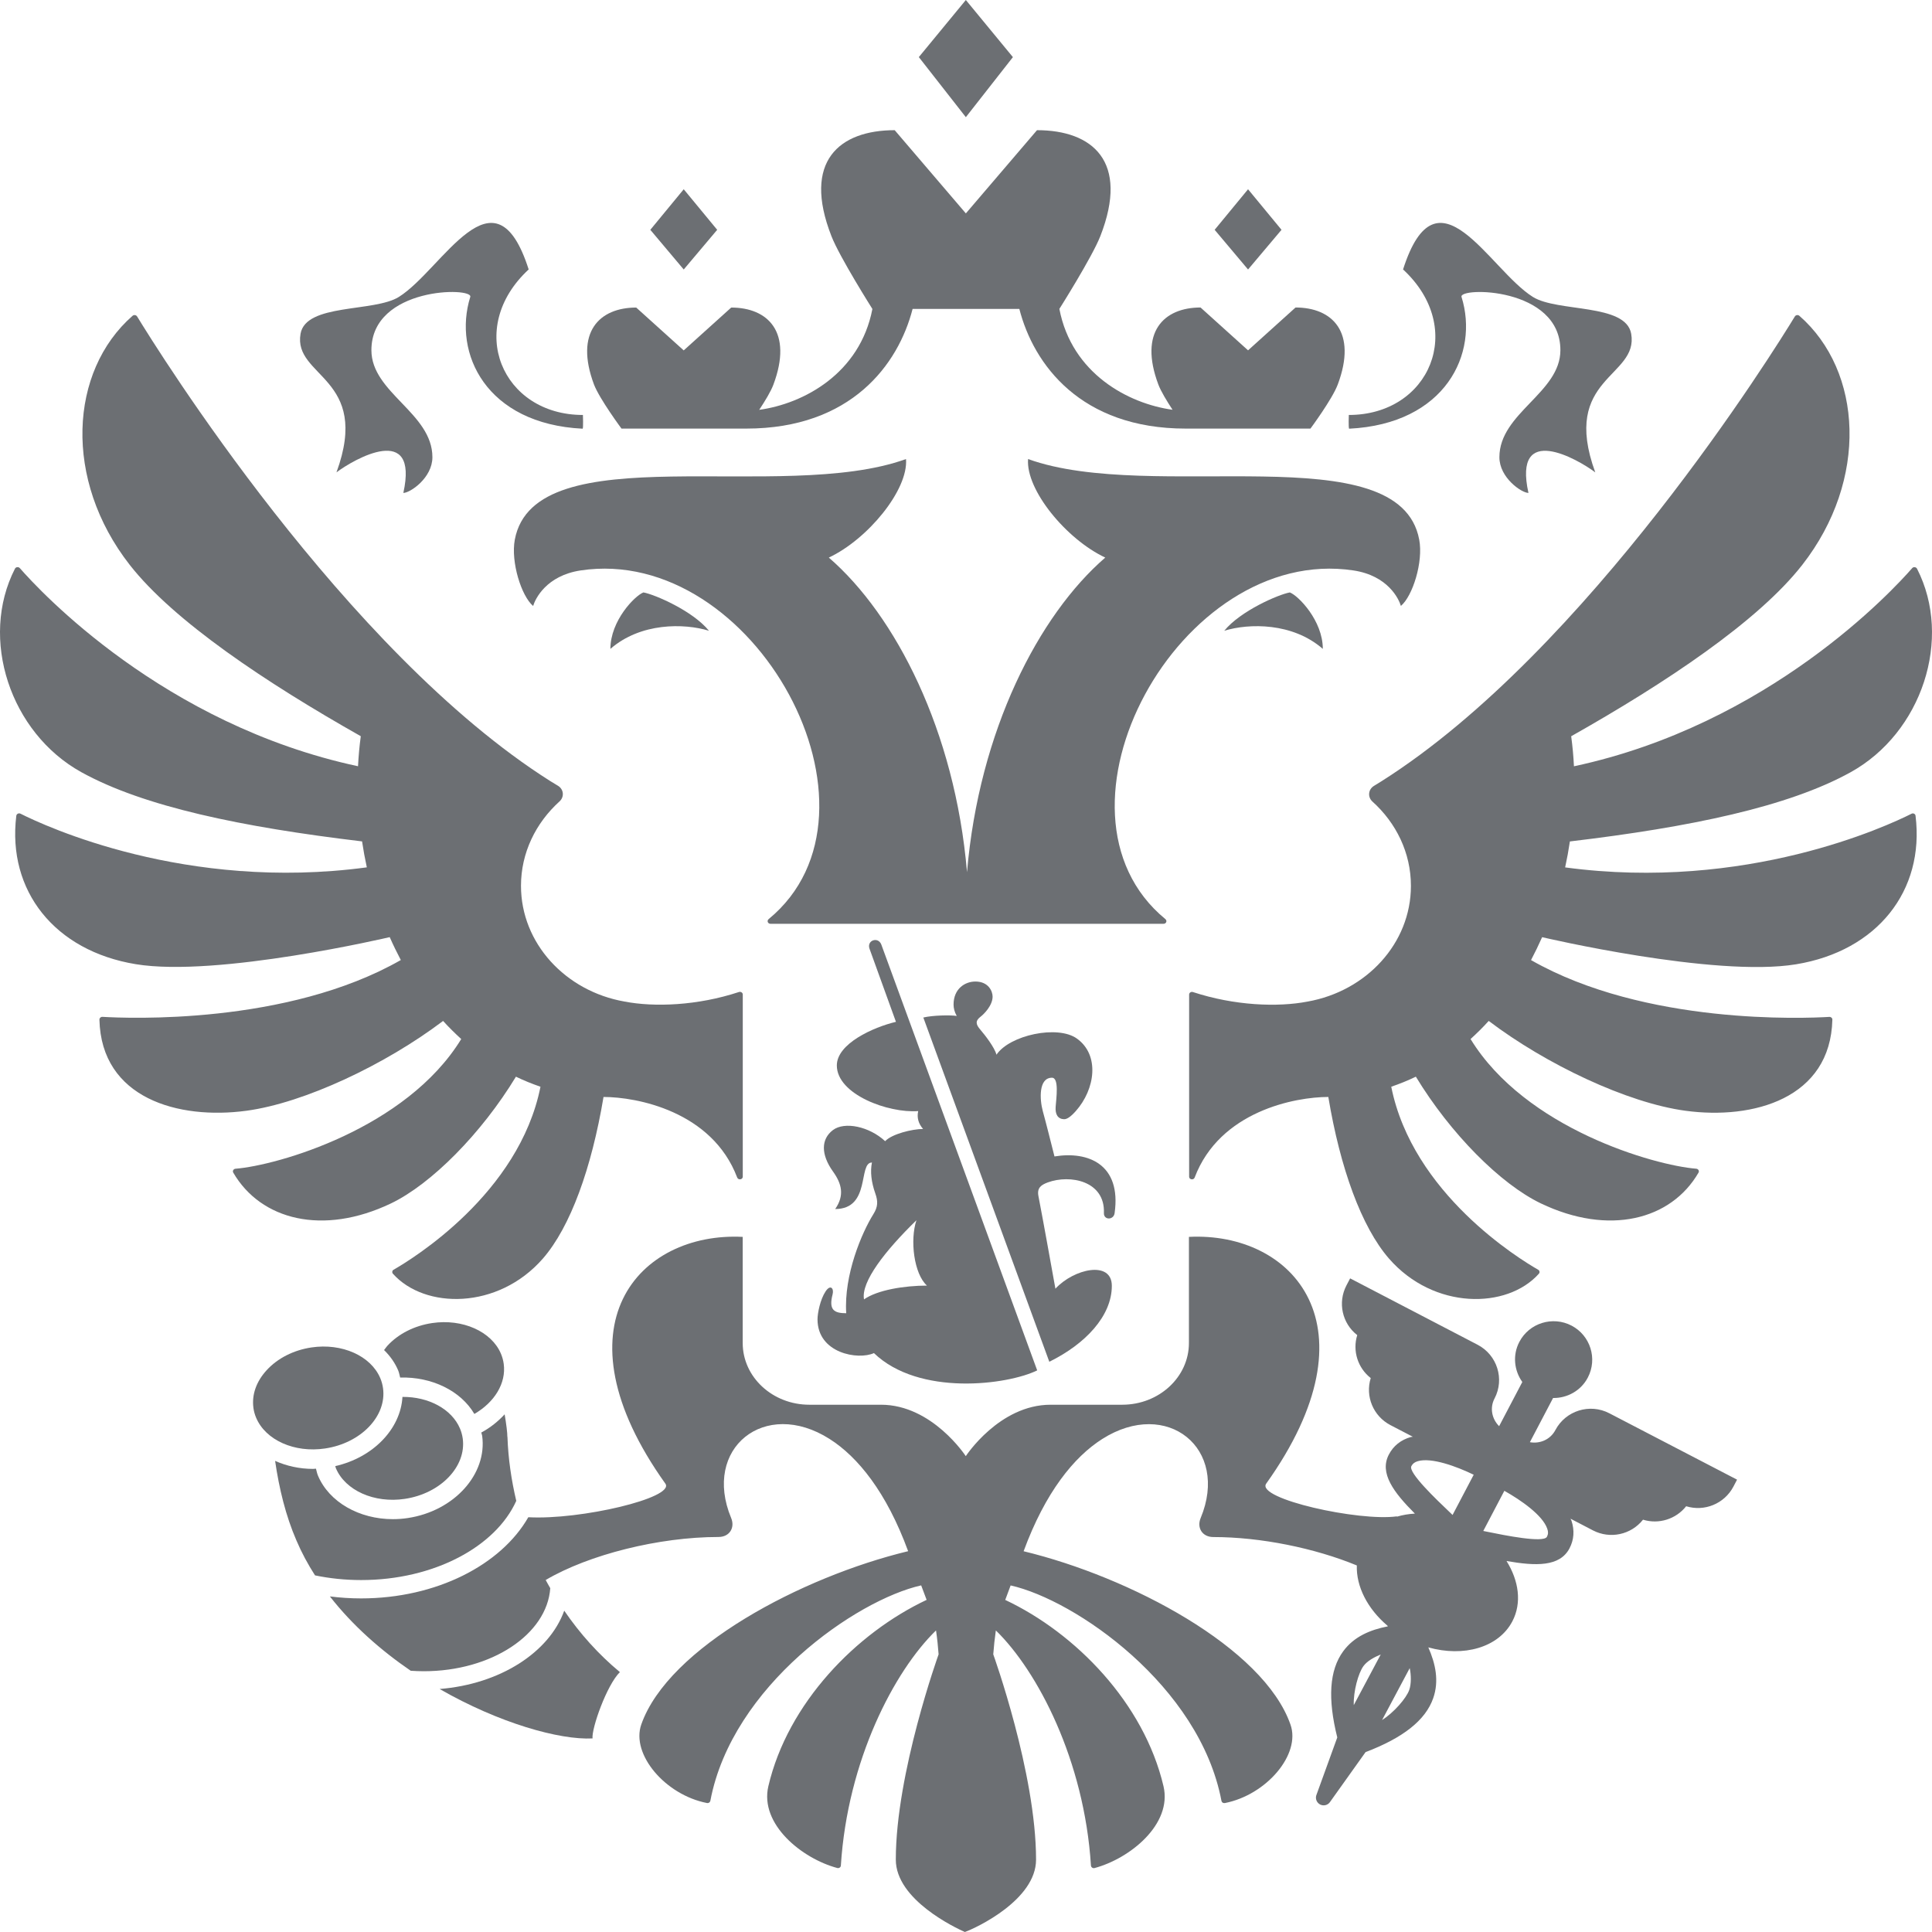
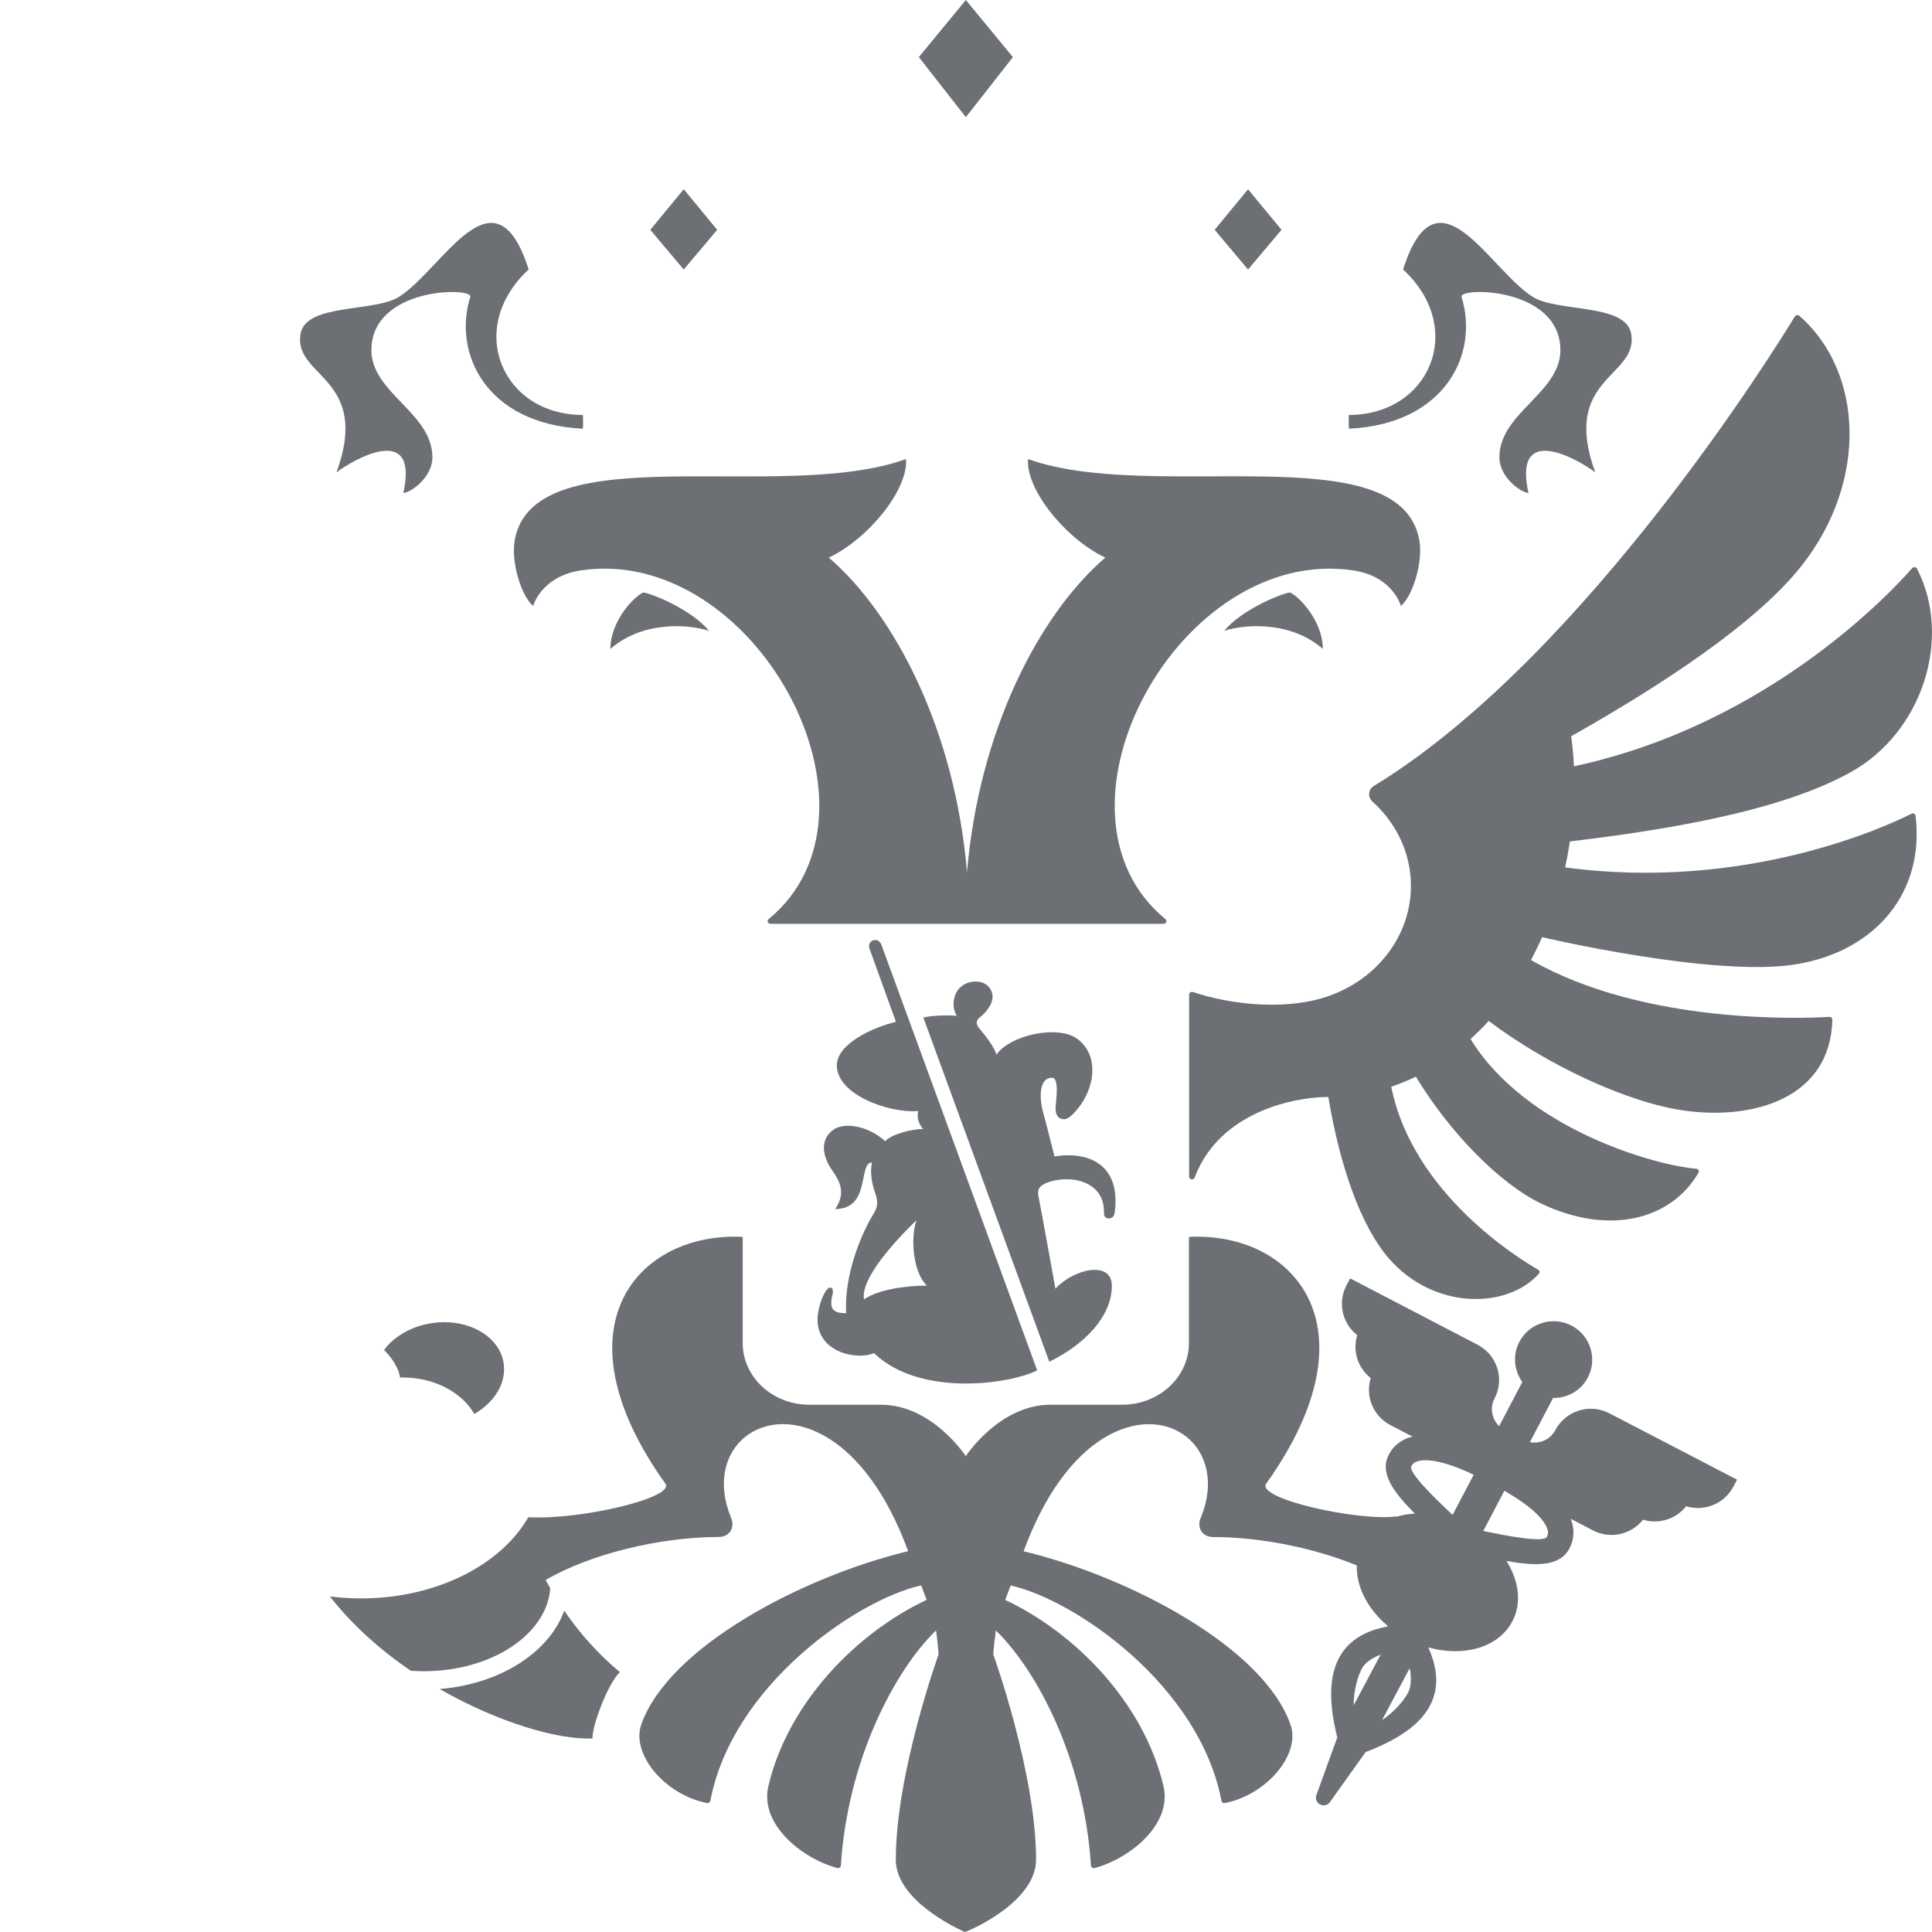
<svg xmlns="http://www.w3.org/2000/svg" width="770" height="770" viewBox="0 0 770 770" fill="none">
-   <path d="M152.656 553.261C152.469 551.887 152.095 550.535 151.557 549.254C147.79 540.356 136.255 535.209 124.112 537.026C116.999 538.098 110.658 541.312 106.283 546.087C102.165 550.559 100.294 555.869 100.996 561.063V561.111C101.183 562.485 101.557 563.812 102.095 565.07C105.862 573.991 117.42 579.116 129.517 577.299C143.812 575.202 154.2 564.417 152.656 553.261Z" fill="#6C6F73" />
-   <path d="M184.427 573.343C184.238 571.969 183.865 570.618 183.326 569.337C180.027 561.557 170.786 556.643 160.397 556.736C159.671 569.5 148.722 580.89 133.631 584.314C133.724 584.594 133.748 584.873 133.865 585.152C137.608 594.05 149.19 599.198 161.31 597.381C175.605 595.261 185.947 584.477 184.427 573.343Z" fill="#6C6F73" />
  <path d="M200.755 543.544C200.568 542.17 200.193 540.819 199.655 539.537C195.911 530.64 184.33 525.492 172.21 527.309C165.097 528.381 158.78 531.595 154.382 536.369C153.891 536.929 153.516 537.511 153.071 538.069C155.482 540.422 157.423 543.148 158.71 546.222C159.085 547.108 159.224 548.085 159.481 549.018C172.07 548.669 183.627 554.281 189.056 563.528C196.965 558.963 201.831 551.37 200.755 543.544Z" fill="#6C6F73" />
  <path d="M527.209 258.614C515.183 248.109 497.869 248.341 487.926 251.392C494.429 243.427 509.591 236.904 514.061 236.113C517.453 237.394 527.209 247.363 527.209 258.614Z" fill="#6C6F73" />
  <path d="M565.63 215.075C557.723 172.916 459.292 200.844 409.737 182.956C408.777 195.254 424.992 214.936 440.504 222.226C413.995 245.123 390.2 291.242 385.404 347.61C380.607 291.242 356.836 245.123 330.326 222.226C345.84 214.936 362.053 195.254 361.095 182.956C311.539 200.867 213.107 172.94 205.177 215.075C203.515 223.997 207.82 237.599 212.477 241.513C213.319 238.694 217.671 229.448 231.381 227.351C300.706 216.916 358.614 323.315 306.344 366.314C305.55 366.965 305.994 368.177 307.07 368.177H463.737C464.814 368.177 465.258 366.965 464.463 366.314C412.193 323.291 470.078 216.916 539.427 227.351C553.161 229.424 557.488 238.671 558.331 241.489C562.987 237.599 567.316 223.997 565.63 215.075Z" fill="#6C6F73" />
  <path d="M582.494 118.336C581.253 114.353 621.894 114.259 621.894 139.578C621.894 156.559 597.585 164.595 597.585 182.226C597.585 190.425 606.451 196.458 609.166 196.458C602.895 168.181 628.796 182.973 635.792 188.259C621.894 150.223 653.176 150.457 650.11 133.01C647.959 120.828 620.77 124.508 610.921 118.336C593.467 107.388 572.806 64.81 559.19 107.388C584.576 130.844 569.811 165.386 537.571 165.386C537.571 165.386 537.384 170.441 537.687 170.86C576.129 168.974 589.536 140.859 582.494 118.336Z" fill="#6C6F73" />
  <path d="M134.103 188.259C141.098 182.973 166.999 168.158 160.752 196.458C163.466 196.458 172.334 190.449 172.334 182.226C172.334 164.617 148.024 156.559 148.024 139.578C148.024 114.236 188.688 114.353 187.425 118.336C180.405 140.859 193.812 168.974 232.229 170.86C232.511 170.465 232.323 165.386 232.323 165.386C200.106 165.386 185.342 130.844 210.705 107.388C197.087 64.81 176.428 107.388 158.973 118.336C149.123 124.508 121.936 120.828 119.784 133.01C116.742 150.457 148.001 150.223 134.103 188.259Z" fill="#6C6F73" />
  <path d="M243.275 258.614C255.325 248.109 272.638 248.341 282.559 251.392C276.077 243.427 260.893 236.904 256.447 236.113C253.033 237.394 243.275 247.363 243.275 258.614Z" fill="#6C6F73" />
  <path d="M403.681 22.757L384.939 0L366.199 22.757L384.939 46.701L403.704 22.757H403.681Z" fill="#6C6F73" />
  <path d="M510.747 91.591L497.411 75.427L484.098 91.591L497.411 107.407L510.747 91.591Z" fill="#6C6F73" />
  <path d="M285.836 91.591L272.5 75.427L259.186 91.591L272.5 107.407L285.836 91.591Z" fill="#6C6F73" />
-   <path d="M247.694 170.816H297.413C339.224 170.816 358.036 145.264 363.72 123.113H406.257C411.942 145.264 430.73 170.816 472.564 170.816H522.283C522.283 170.816 530.987 159.076 533.163 153.253C541.023 132.313 530.986 122.554 516.339 122.554L497.411 139.627L478.482 122.554C463.837 122.554 453.799 132.313 461.661 153.253C462.667 155.931 465.053 159.869 467.322 163.316C449.682 160.893 427.15 148.874 422.213 123.113C422.213 123.113 435.246 102.499 438.521 94.16C450.267 64.16 435.269 51.885 413.299 51.885L384.942 85.053L356.584 51.885C334.637 51.885 319.617 64.16 331.386 94.16C334.637 102.499 347.693 123.136 347.693 123.136C342.733 148.898 320.226 160.917 302.584 163.34C304.876 159.891 307.264 155.955 308.247 153.276C316.084 132.337 306.071 122.577 291.424 122.577L272.495 139.651L253.567 122.577C238.921 122.577 228.906 132.337 236.745 153.276C238.99 159.076 247.694 170.816 247.694 170.816Z" fill="#6C6F73" />
  <path d="M761.831 324.319C752.237 329.163 695.92 355.414 623.787 345.702C624.536 342.277 625.167 338.829 625.682 335.358C673.693 329.653 712.72 321.547 737.59 307.758C765.948 292.059 778.324 254.557 764.029 226.654C763.654 225.955 762.625 225.815 762.111 226.421C754.272 235.411 704.974 288.797 627.297 305.405C627.109 301.398 626.735 297.415 626.198 293.433C663.914 272.143 700.763 247.593 718.288 225.139C744.796 191.203 742.363 147.925 717.141 125.867C716.883 125.634 716.533 125.541 716.182 125.588C715.831 125.634 715.527 125.821 715.34 126.124C707.362 139.237 632.655 259.45 550.624 311.345C549.618 311.974 548.612 312.602 547.606 313.208C545.266 314.629 545.009 317.679 546.998 319.474C556.451 327.999 562.324 339.878 562.324 353.061C562.324 375.98 544.565 395.035 521.121 399.18C509.189 401.487 491.992 400.811 475.449 395.384C474.701 395.15 473.929 395.64 473.929 396.385V468.987C473.929 470.153 475.707 470.455 476.128 469.313C486.165 442.807 516.254 437.194 529.404 437.194C534.129 465.516 542.599 488.972 553.572 501.597C571.447 522.117 600.671 521.838 613.329 507.63C613.54 507.397 613.633 507.071 613.563 506.768C613.515 506.466 613.306 506.186 613.024 506.045C605.585 501.783 563.002 475.765 554.485 433.117C557.854 431.952 561.129 430.649 564.288 429.11C578.023 451.751 598.028 471.922 614.148 479.633C641.195 492.56 665.972 486.271 676.945 467.357C677.344 466.682 676.852 465.866 676.056 465.796C659.328 464.468 607.971 449.817 586.094 414.11C588.598 411.828 591.054 409.429 593.324 406.89C616.206 424.219 648.564 439.569 671.728 442.69C698.822 446.37 729.541 437.752 730.29 406.378C730.315 405.748 729.73 405.236 729.074 405.283C719.435 405.865 655.654 408.613 610.194 382.642C611.761 379.661 613.235 376.61 614.615 373.512C614.615 373.512 683.31 389.677 715.831 384.32C748.167 379.008 767.118 354.995 763.445 325.157C763.397 324.389 762.509 323.946 761.831 324.319Z" fill="#6C6F73" />
-   <path d="M155.324 373.493C156.681 376.591 158.178 379.619 159.745 382.623C114.308 408.595 50.528 405.846 40.865 405.264C40.187 405.217 39.625 405.753 39.625 406.382C40.374 437.757 71.071 446.351 98.188 442.695C121.351 439.574 153.708 424.224 176.591 406.895C178.885 409.433 181.318 411.809 183.822 414.115C161.945 449.822 110.588 464.473 93.859 465.801C93.04 465.871 92.573 466.709 92.97 467.362C103.967 486.274 128.721 492.565 155.791 479.636C171.888 471.927 191.893 451.756 205.627 429.115C208.785 430.652 212.061 431.957 215.406 433.122C206.891 475.77 164.308 501.788 156.867 506.05C156.587 506.191 156.4 506.469 156.353 506.772C156.305 507.075 156.376 507.402 156.587 507.634C169.245 521.819 198.467 522.098 216.367 501.602C227.363 488.977 235.785 465.521 240.535 437.199C253.708 437.199 283.773 442.834 293.811 469.318C294.255 470.436 296.033 470.156 296.033 468.968V396.366C296.033 395.622 295.261 395.131 294.512 395.365C277.994 400.815 260.775 401.468 248.866 399.162C225.398 395.038 207.64 375.963 207.64 353.042C207.64 339.859 213.535 327.98 222.965 319.432C224.977 317.638 224.718 314.586 222.38 313.166C221.349 312.561 220.343 311.931 219.314 311.302C137.354 259.453 62.694 139.312 54.646 126.128C54.272 125.523 53.382 125.383 52.821 125.872C27.622 147.953 25.189 191.207 51.698 225.121C69.246 247.552 106.073 272.102 143.789 293.414C143.25 297.398 142.9 301.379 142.689 305.386C65.081 288.778 15.807 235.485 7.899 226.424C7.36 225.82 6.308 225.936 5.957 226.658C-8.316 254.562 4.061 292.04 32.395 307.739C57.266 321.505 96.293 329.61 144.303 335.341C144.818 338.81 145.45 342.258 146.199 345.683C74.136 355.395 17.866 329.191 8.179 324.3C7.454 323.927 6.588 324.394 6.495 325.138C2.845 355 21.773 378.967 54.108 384.277C86.653 389.635 155.324 373.493 155.324 373.493Z" fill="#6C6F73" />
  <path d="M417.549 471.268C426.463 467.983 440.455 470.638 439.963 483.45C439.847 486.361 443.94 486.361 444.245 483.38C446.912 464.187 433.879 458.666 420.263 460.902C418.578 454.311 417.174 448.535 415.606 442.828C414.343 438.215 413.876 429.528 419.257 429.528C422.159 429.528 420.989 437.61 420.732 441.081C420.497 444.133 421.597 445.972 424.077 446.065C425.621 446.136 427.563 444.156 428.733 442.852C436.547 434.069 438.349 420.467 429.201 413.922C421.549 408.425 402.411 412.524 397.146 420.351C396.351 417.393 392.561 412.524 390.736 410.405C388.958 408.332 388.513 406.911 390.946 405.094C392.093 404.21 395.603 400.762 395.603 397.198C395.603 395.079 393.964 391.189 388.747 391.189C384.629 391.189 380.043 394.031 380.043 400.366C380.043 401.763 380.394 403.278 381.306 404.908C378.709 404.488 371.621 404.652 367.993 405.536L418.203 542.73C432.57 535.671 443.122 524.491 443.122 512.472C443.122 502.247 427.984 505.625 420.637 513.613C418.274 500.64 416.168 488.667 413.876 476.742C413.22 473.434 414.905 472.27 417.549 471.268Z" fill="#6C6F73" />
  <path d="M351.233 376.415C349.968 373.2 345.406 374.737 346.529 378.069L357.081 407.253C348.051 409.396 333.52 415.943 333.52 424.63C333.52 436.183 354.063 443.729 365.949 442.822C365.364 445.453 366.042 447.806 367.89 449.949C363.586 449.949 355.444 451.952 352.776 454.817C346.483 448.971 336.609 446.851 331.929 450.415C327.227 454.001 327.087 460.058 332 466.928C335.416 471.68 336.702 476.362 332.865 481.859C347.184 481.859 341.919 463.318 347.512 463.318C346.786 466.906 347.232 471.075 348.869 475.687C349.945 478.761 349.945 480.928 348.097 483.886C343.487 491.246 336.281 508.134 337.264 523.39C332.562 523.367 330.174 522.225 331.836 515.843C332.444 513.468 330.971 511.766 329.029 514.701C326.876 517.939 325.822 523.436 325.822 525.813C325.822 539.415 342.083 542.14 348.308 539.274C366.276 556.582 401.559 551.969 413.375 546.17L351.233 376.415ZM344.353 517.87C343.066 510.882 352.847 498.396 365.247 486.331C362.603 494.181 364.241 507.713 369.436 512.372C360.427 512.395 349.735 514.095 344.353 517.87Z" fill="#6C6F73" />
-   <path d="M125.554 627.87C131.38 629.081 137.557 629.733 143.944 629.733C172.934 629.733 197.547 616.433 205.759 598.172C203.817 589.927 202.554 581.448 202.249 572.736C202.249 572.667 202.226 572.619 202.203 572.55C202.249 571.339 201.758 567.309 201.127 563.676C198.53 566.494 195.418 569.009 191.815 570.943C191.908 571.386 192.095 571.781 192.166 572.224C194.271 587.55 180.958 602.248 162.498 605.02C160.509 605.322 158.521 605.463 156.578 605.463C143.219 605.463 131.193 598.708 126.724 588.11C126.35 587.224 126.186 586.269 125.929 585.338C125.554 585.338 125.156 585.431 124.782 585.431C119.354 585.431 114.207 584.266 109.644 582.24C111.259 593.304 113.856 604.065 118.137 613.94C120.22 618.833 122.723 623.468 125.554 627.87Z" fill="#6C6F73" />
  <path d="M224.876 641.937C218.886 658.591 199.233 671.238 175.204 673.148C198.835 686.727 223.003 693.528 236.153 692.853C235.732 688.847 241.816 671.588 247.056 666.417C238.563 659.382 231.145 651.113 224.876 641.937Z" fill="#6C6F73" />
  <path d="M641.393 563.257C633.601 559.204 623.986 562.208 619.891 569.964C617.902 573.737 613.737 575.508 609.737 574.786L618.979 557.176C624.594 557.248 630.069 554.313 632.83 549.025C636.76 541.525 633.859 532.254 626.324 528.318C618.792 524.404 609.479 527.293 605.549 534.793C602.764 540.081 603.467 546.229 606.719 550.794L597.476 568.404C594.599 565.538 593.663 561.136 595.652 557.363C599.723 549.607 596.704 540.034 588.913 535.957L538.095 509.497L536.62 512.317C533.088 519.094 534.89 527.41 540.926 532.114C538.985 538.38 541.136 545.181 546.307 549.234C544.038 556.525 547.336 564.398 554.122 567.961L563.083 572.619C562.803 572.689 562.498 572.667 562.241 572.736C558.31 573.878 555.362 576.207 553.537 579.7C549.653 587.085 555.408 594.748 563.902 603.249C561.398 603.39 559.036 603.785 556.766 604.46C556.766 604.46 556.742 604.367 556.719 604.343C541.675 606.44 500.636 597.379 504.614 591.347C549.583 528.364 515.19 490.863 473.846 492.96V535.26C473.846 548.838 461.937 559.855 447.267 559.855H418.723C398.251 559.855 384.915 580.353 384.915 580.353C384.915 580.353 371.579 559.855 351.105 559.855H322.561C307.891 559.855 296.005 548.838 296.005 535.26V492.96C254.663 490.863 220.222 528.364 265.215 591.347C268.958 596.984 231.36 605.835 210.56 604.693C199.727 623.654 173.943 637.046 143.901 637.046C139.666 637.046 135.502 636.768 131.477 636.254C140.532 647.854 151.786 657.73 163.696 665.883C165.403 666 167.158 666.069 168.913 666.069C195.936 666.069 218 651.371 219.31 632.971C218.702 631.899 218.069 630.827 217.484 629.709C234.728 619.554 262.689 612.566 286.343 612.566C290.859 612.566 292.964 608.769 291.419 605.042C279.815 577.232 304.78 557.083 330.61 573.481C341.887 580.632 353.329 594.724 361.939 618.227C319.543 628.452 266.338 656.589 255.576 687.311C251.434 699.167 265.122 715.355 281.757 718.594C282.061 718.663 282.364 718.594 282.622 718.431C282.879 718.268 283.043 718.01 283.113 717.708C291.794 671.846 341.349 637.652 367.133 631.852C368.42 635.3 367.998 634.181 369.308 637.63C341.233 650.859 313.998 678.74 306.23 711.886C302.674 727.071 319.66 740.744 333.699 744.494C334.4 744.68 335.101 744.192 335.126 743.516C337.793 701.59 356.393 666 373.052 649.81C373.52 652.979 373.848 656.147 374.081 659.338C374.081 659.338 357.025 706.644 357.025 741.164C357.025 757.212 381.007 768.439 384.54 770C388.962 768.439 412.921 757.212 412.921 741.164C412.921 706.644 395.864 659.338 395.864 659.338C396.098 656.147 396.449 652.956 396.894 649.81C413.529 666 432.153 701.59 434.797 743.516C434.843 744.192 435.546 744.704 436.224 744.517C450.285 740.768 467.272 727.095 463.716 711.908C455.925 678.764 428.713 650.882 400.637 637.652C401.925 634.205 401.504 635.323 402.79 631.875C428.597 637.676 478.129 671.869 486.808 717.732C486.879 718.034 487.043 718.29 487.3 718.453C487.557 718.616 487.862 718.663 488.165 718.616C504.778 715.355 518.511 699.191 514.323 687.335C503.584 656.612 450.355 628.475 407.961 618.249C416.595 594.748 428.035 580.656 439.313 573.505C465.143 557.107 490.108 577.256 478.502 605.066C476.959 608.793 479.064 612.59 483.58 612.59C502.391 612.59 524.01 616.992 540.763 623.91C540.481 632.272 544.997 641.169 552.975 647.924C553.022 647.994 553.07 648.087 553.116 648.156L553.139 648.18C546.096 649.554 539.616 652.257 535.311 658.15C529.835 665.65 529.088 676.923 532.971 692.46L524.595 715.565C524.174 716.963 524.805 718.477 526.116 719.176C527.426 719.851 529.04 719.525 529.953 718.36L544.248 698.306C559.245 692.599 568.136 685.587 571.202 676.83C573.612 669.959 572.138 663.111 569.26 656.566C583.298 660.525 597.243 656.659 602.741 646.2C606.601 638.863 605.338 629.989 600.425 622.139C612.123 624.189 621.622 624.469 625.507 617.131C627.331 613.66 627.589 609.935 626.302 606.045C626.208 605.789 626.021 605.532 625.928 605.276L634.912 609.957C641.72 613.475 650.074 611.681 654.822 605.672C661.117 607.606 667.949 605.463 672.02 600.314C679.343 602.574 687.251 599.29 690.831 592.534L692.306 589.716L641.393 563.257ZM539.545 679.578C539.358 674.128 541.323 666.884 543.406 664.02C544.903 661.969 547.712 660.456 550.284 659.407L539.545 679.578ZM561.656 673.522C560.486 676.876 555.455 682.583 550.823 685.541L561.843 664.834C562.427 667.467 562.498 671.171 561.656 673.522ZM578.923 603.785C578.454 603.342 577.987 602.876 577.519 602.435C572.629 597.776 561.141 586.875 562.498 584.335C563.035 583.311 563.809 582.729 565.072 582.355C570.524 580.773 580.491 584.429 587.345 587.76L578.923 603.785ZM616.523 612.497C615.189 615.035 599.629 611.891 593.008 610.54C592.4 610.423 591.767 610.284 591.159 610.167L599.559 594.165C606.18 597.869 614.861 603.924 616.662 609.282C617.106 610.493 617.06 611.472 616.523 612.497Z" fill="#6C6F73" />
</svg>